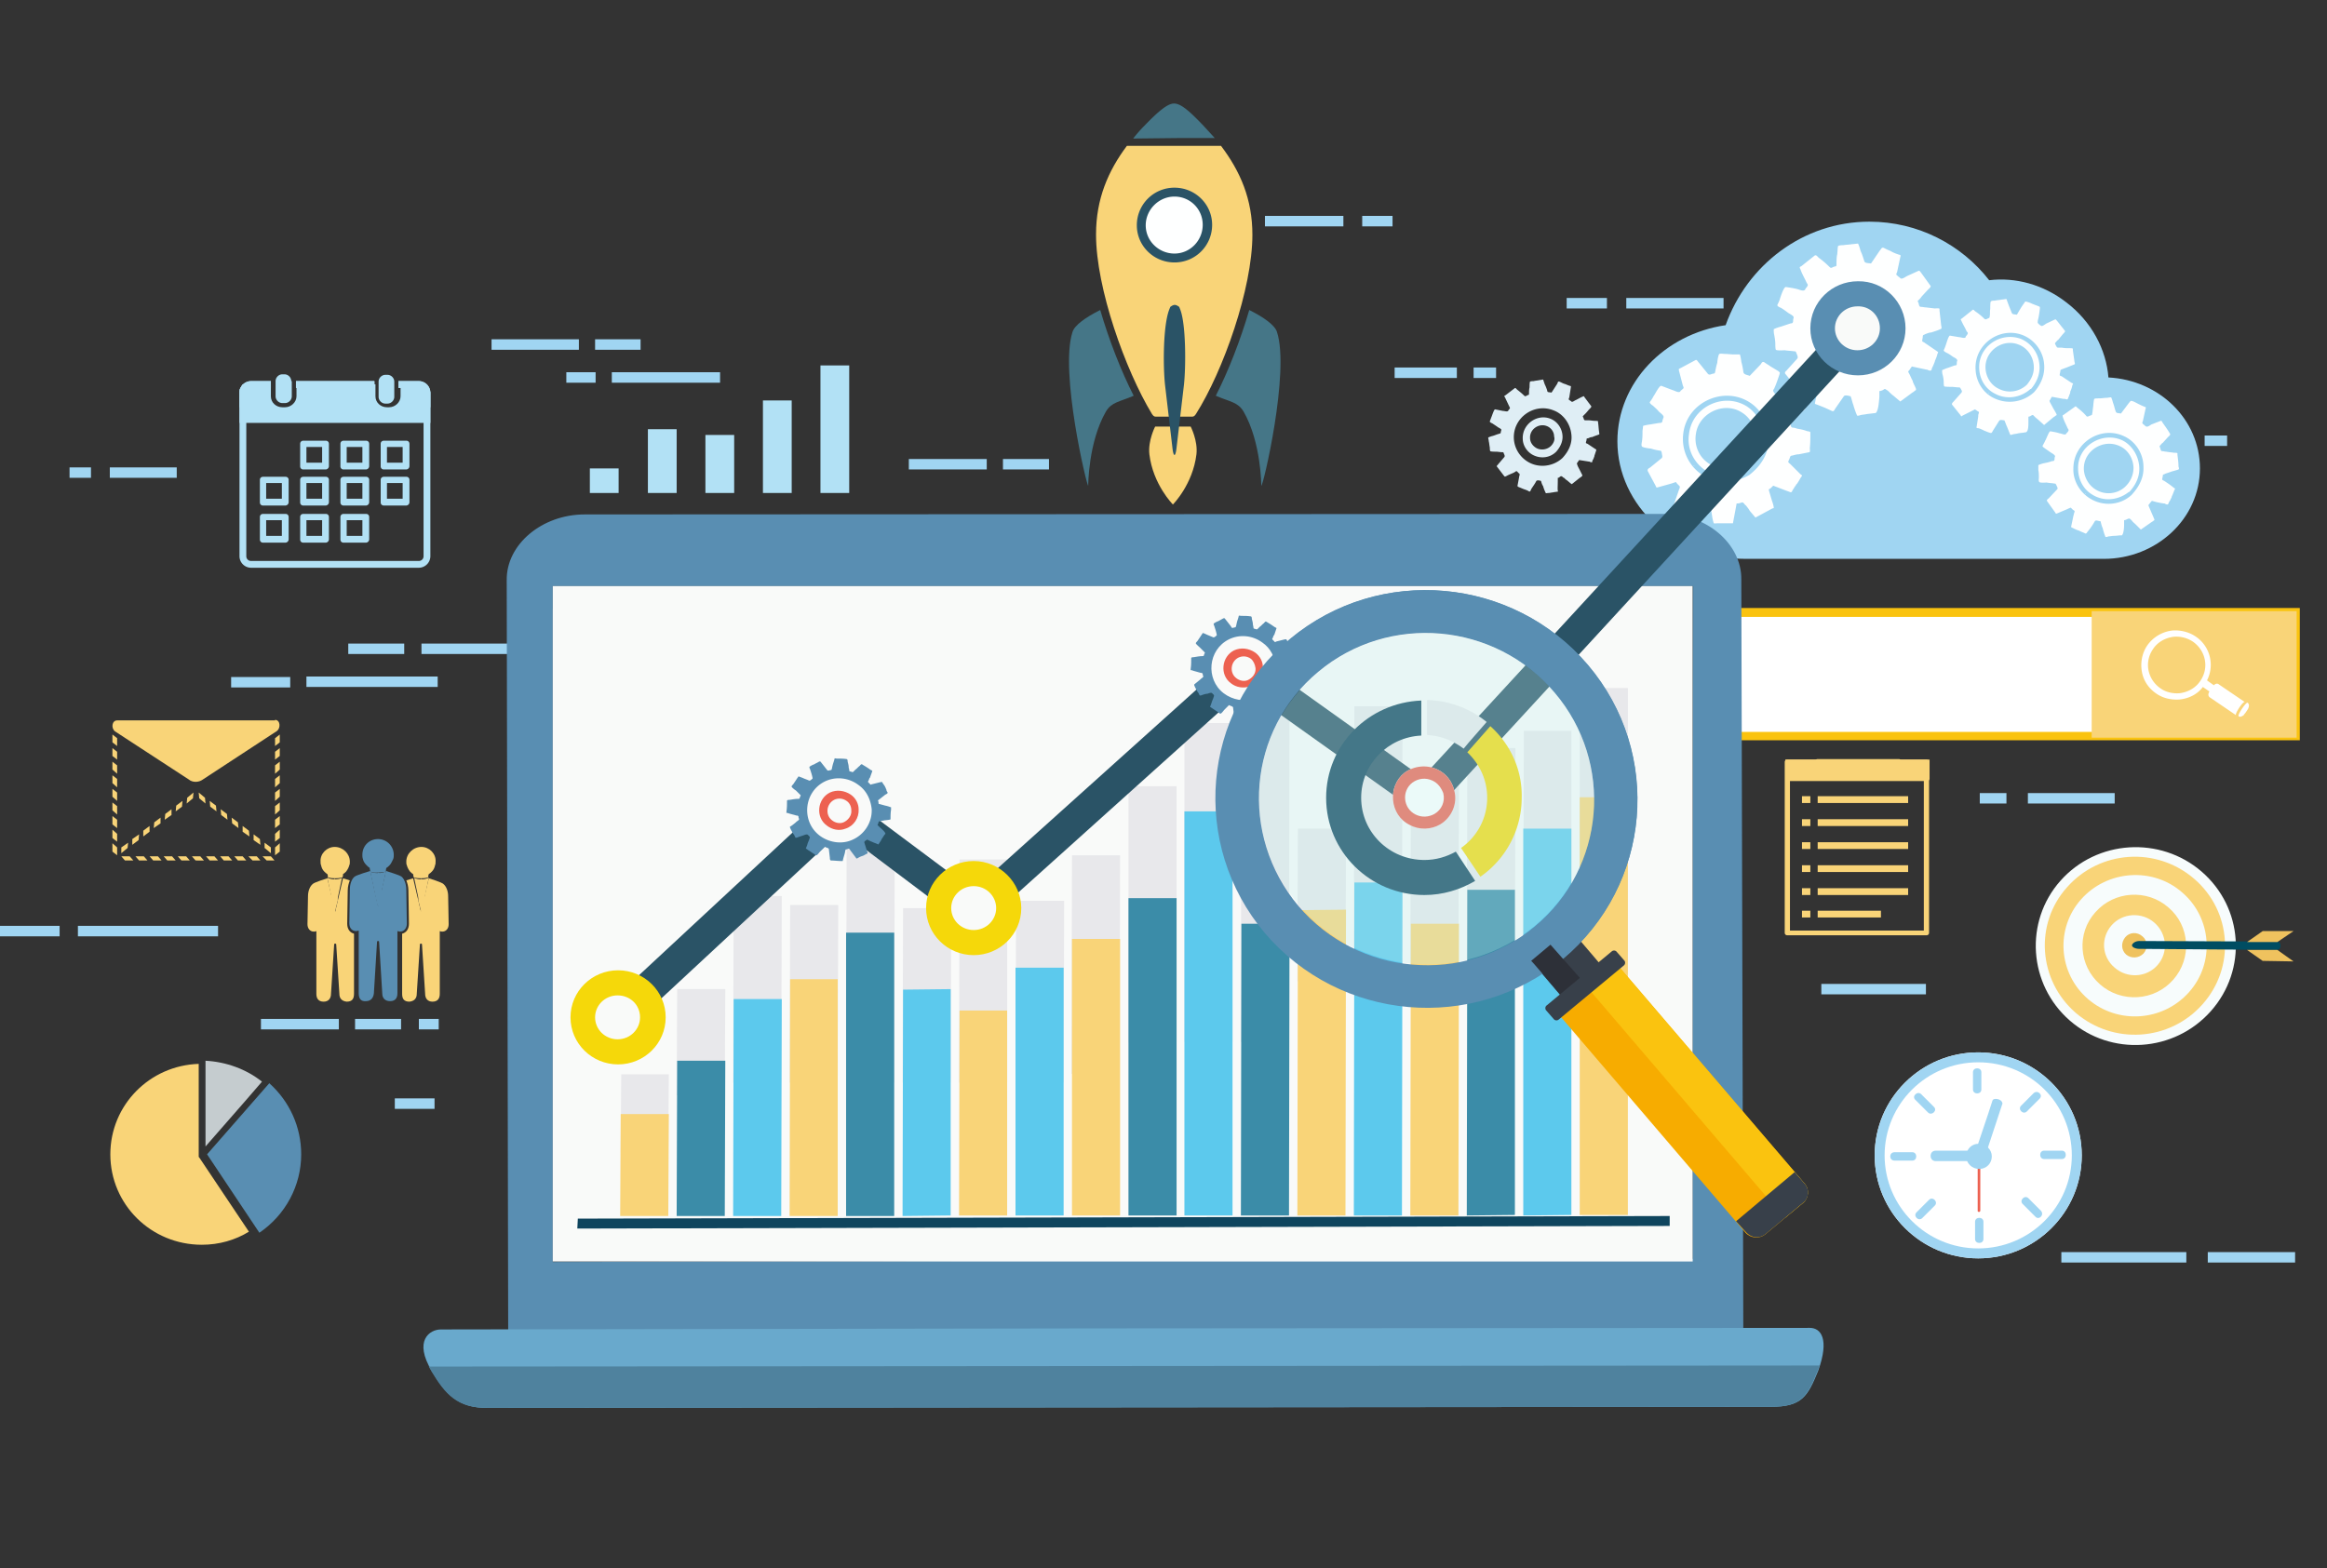
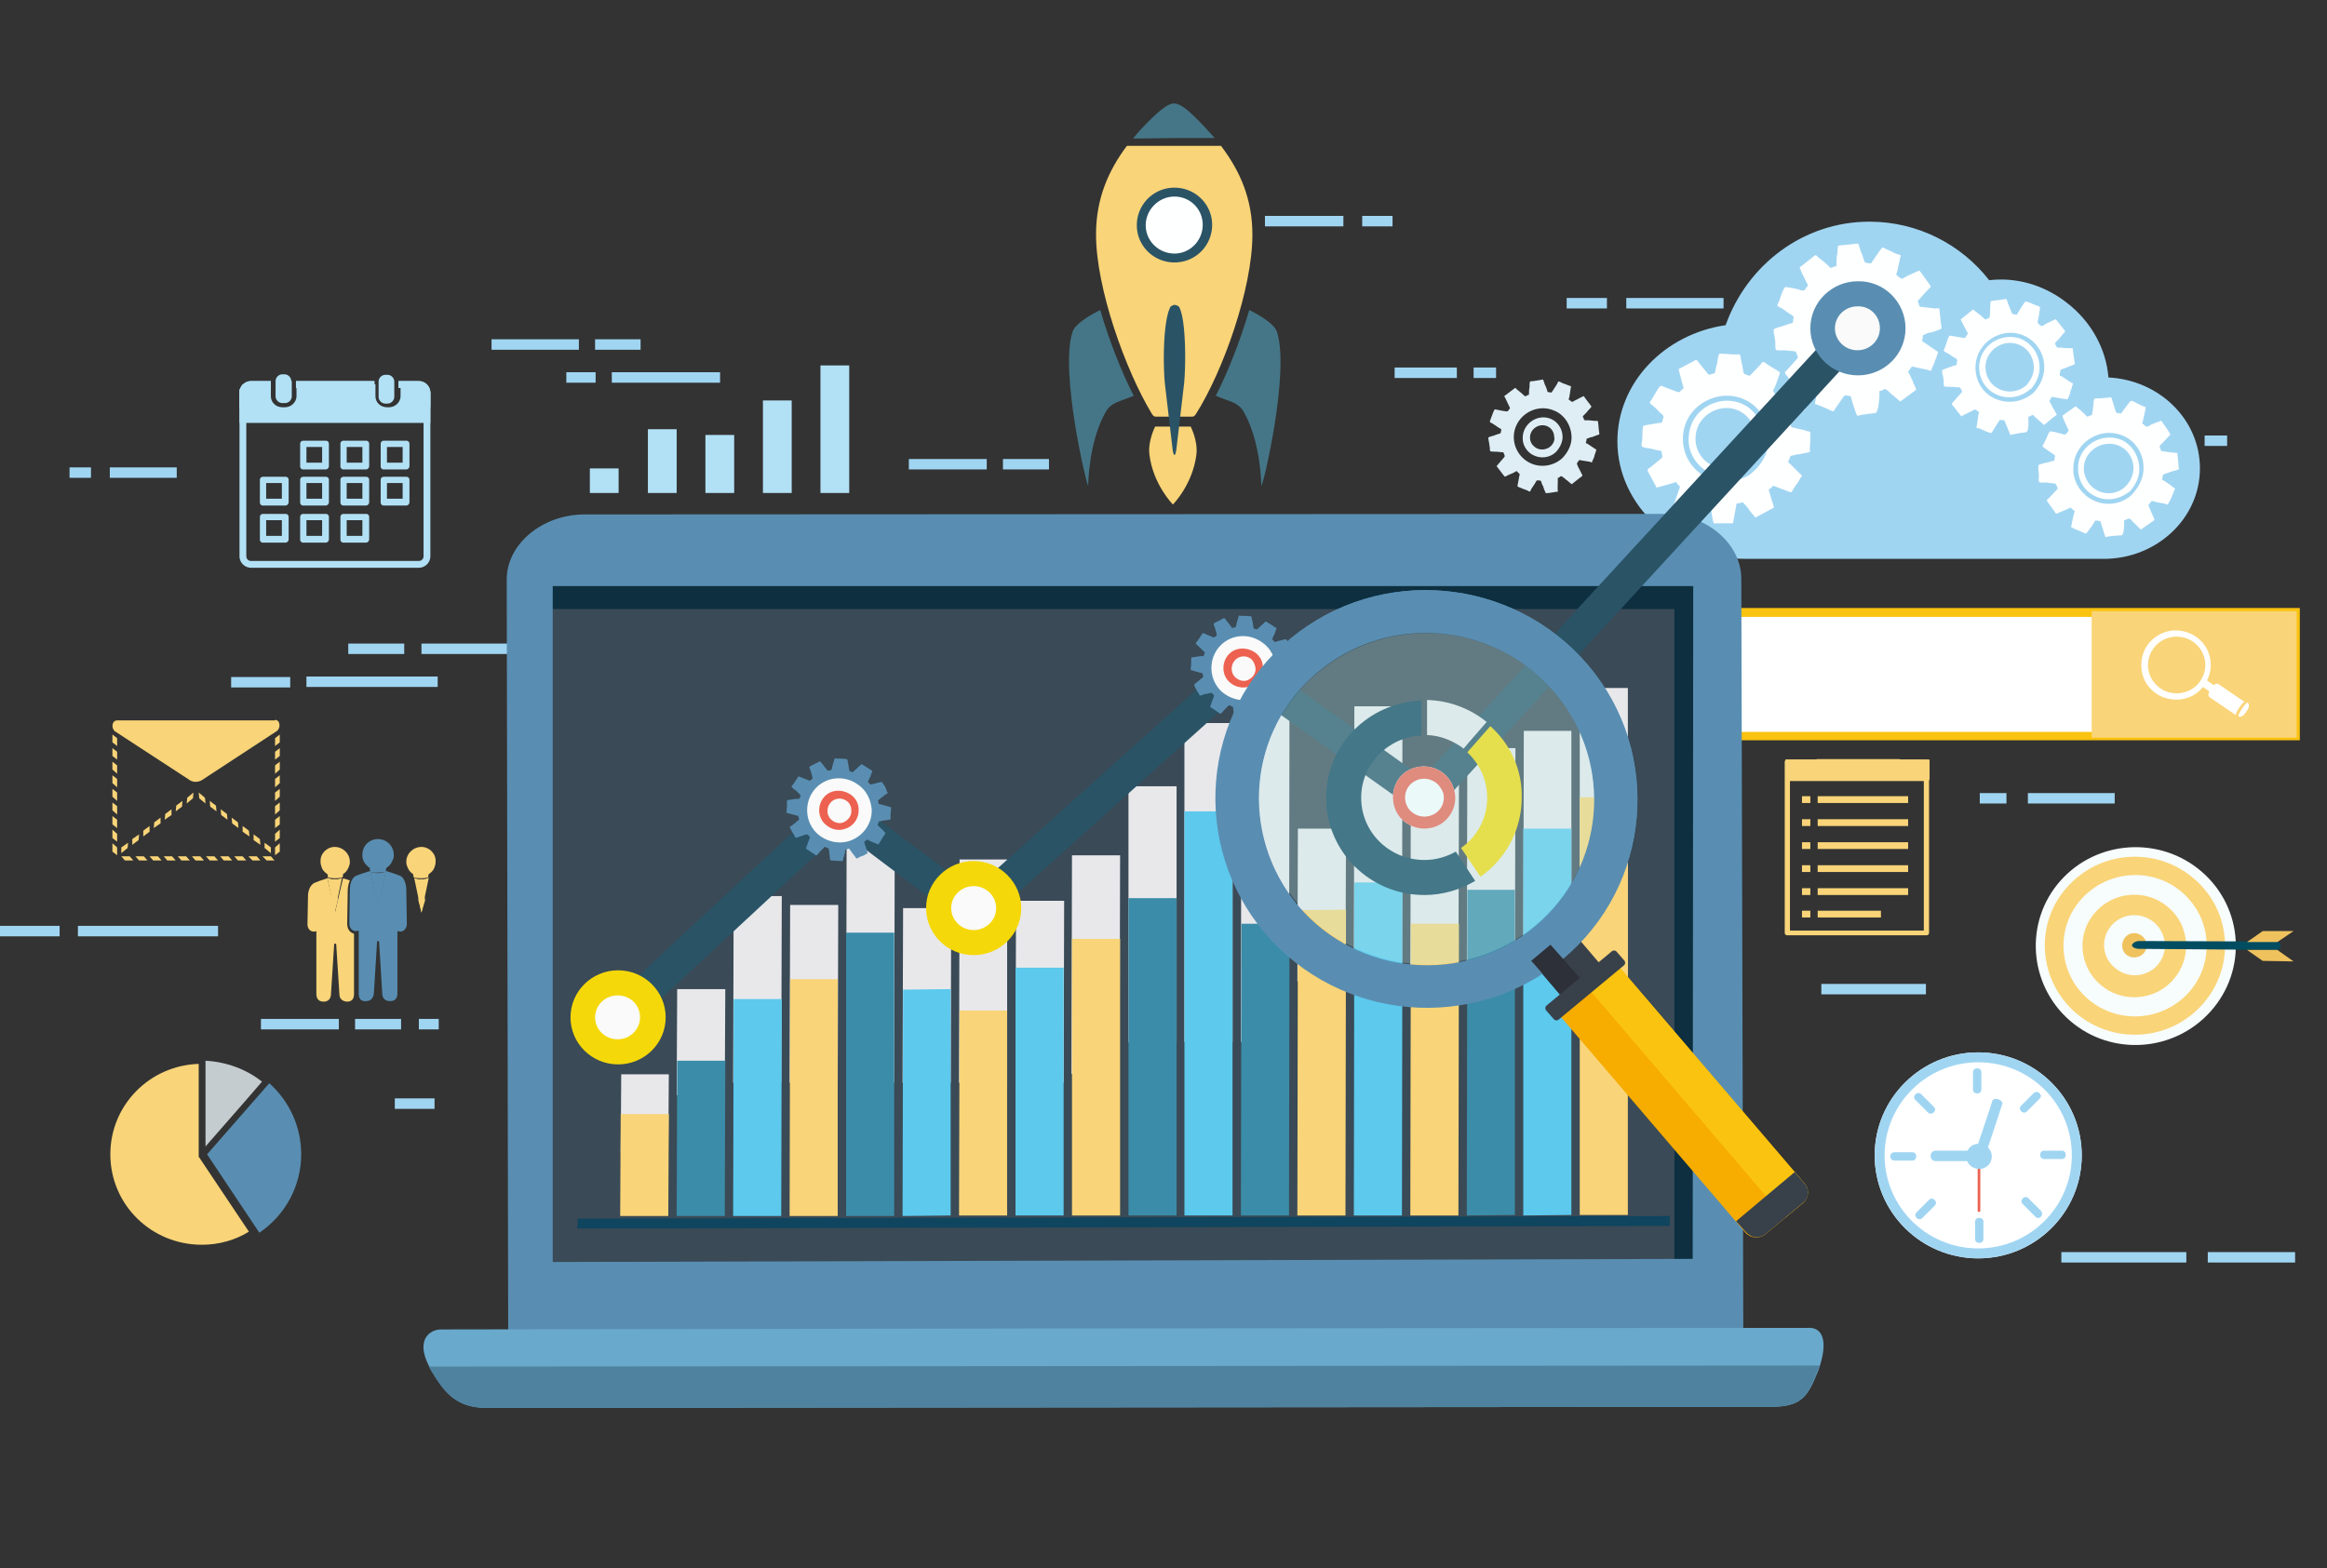
<svg xmlns="http://www.w3.org/2000/svg" xmlns:xlink="http://www.w3.org/1999/xlink" width="445" height="300">
  <rect width="100%" height="100%" fill="#333333" stroke="none" />
  <style>.d{fill:#f9d478}.e{fill:#f9faf9}.f{fill:#598eb2}.g{fill:#5cc9ed}.h{fill:#3b8ca8}.i{fill:#ed6150}.j{fill:#a0d5f2}.k{fill:#feffff}.l{fill:#f5d80a}.m{fill:#f7fcfc}</style>
  <g class="j">
    <path d="M260.5 41.3h5.8v2h-5.8zm-18.6 0h15v2h-15zM21 89.4h12.8v2H21zm-7.7 0h4.1v2h-4.1zm335 98.8h20v2h-20zM75.5 210.1h7.6v2h-7.6zm312.3-58.4h16.6v2h-16.6zm-9.2 0h5.1v2h-5.1zM191.8 87.8h8.8v2h-8.8zm-18 0h14.9v2h-14.9zM117 71.2h20.7v2H117zm-8.7 0h5.6v2h-5.6zm5.5-6.3h8.7v2h-8.7zm292.7 18.4h11.9v2h-11.9zm15.1 0h4.3v2h-4.3zM94 64.9h16.7v2H94zM311 57h18.6v2H311zm-11.4 0h7.7v2h-7.7zM14.9 177.1h26.8v2H14.9zm-14.9 0h11.4v2H0zm422.2 62.4h16.7v2h-16.7zm-28 0h23.9v2h-23.9zM80.1 194.9h3.8v2h-3.8zm-12.2 0h8.8v2h-8.8zm-18 0h14.9v2H49.9zm57.7-58.8h12.9v2h-12.9zm-49-6.7h25.1v2H58.6zm-14.4.1h11.3v2H44.2zm123.6.3h12.9v2h-12.9zm-87.2-6.7h37.1v2H80.6zm186.1-52.8h11.9v2h-11.9zm15.1 0h4.3v2h-4.3z" />
    <path d="M66.6 123.1h10.7v2H66.6zm336.6-50.9c-.4-5.3-3.2-10.7-8.1-14.4-4.4-3.4-9.7-4.8-14.7-4.2-5.3-6.8-13.6-11.2-22.9-11.2-12.7 0-23.4 8.3-27.5 19.8-11.7 1.7-20.7 11-20.7 22.2 0 12.4 11.1 22.5 24.6 22.5h68.4c10.1 0 18.4-7.7 18.4-17.3 0-9.4-7.8-16.9-17.5-17.4z" />
  </g>
  <g class="k">
    <path d="M331.9 97.4l.2-1.1c.2 0 .5 0 .7-.1.4-.1.4-.2.7.1.1.1.2.3.4.4.2.3.5.6.7 1l1.1 1.3 2.6-1.4c.2-.1.5-.3.8-.4h.1v-.1c0-.4-.4-1.5-.4-1.5l-.5-1.7c-.1-.4 0-.3.3-.5l.5-.5 2.6 1c.1 0 .2.1.3.1h0c.3.1.5.3.7 0 .1-.3.3-.5.4-.7s.3-.4.4-.6c0 0 0-.1.1-.1.3-.4.5-.8.8-1.3.3-.4.3-.3-.1-.6l-1.9-1.9c-.2-.2-.5-.3-.4-.6.1-.2.2-.4.3-.7.1-.4.3-.3.6-.4.4-.1.7-.2 1.1-.2l2-.4c.2 0 .1-.5.1-.8.1-.9.1-1.8.1-2.7v-.3c0-.2-.7-.2-.8-.3-.6-.2-1.1-.3-1.7-.4-.3-.1-.6-.2-.9-.2-.4-.1-.3-.4-.4-.8-.1-.3-.2-.4.1-.6s.5-.4.7-.6l1.4-1.1c.2-.1.7-.4.6-.7-.4-.9-.9-1.8-1.4-2.7 0-.1-.2-.6-.4-.5l-2.3.6c-.4.1-1.1.5-1.4.2-.2-.2-.4-.4-.5-.6-.2-.3-.1-.4.1-.7.4-.9.7-1.8 1-2.7.1-.4.1-.3-.2-.6l-1.5-.9c-.4-.3-.8-.5-1.2-.8-.4-.2-.5.1-.7.4l-2.1 2.2c-.4-.2-1.1-.2-1.2-.7-.1-.7-.2-1.3-.4-2 0-.1-.2-1.4-.3-1.4h-1.1c-.5 0-1.2-.1-1.7-.1-.2 0-.9-.1-1.1 0s-.4 1.4-.4 1.7c-.2.6-.3 1.2-.4 1.7-.1.4-.1.3-.5.4s-.6.3-.9 0l-1.7-2.1c-.3-.3-.4-.7-.7-.5l-2.8 1.5c-.4.2-.4.1-.3.6l.7 2.7c.1.3.3.5 0 .7-.2.2-.4.3-.5.5-.3.3-1.1-.2-1.5-.3l-2.1-.8c-.4-.1-1.3 1.8-1.5 2-.2.4-.4.7-.7 1.1-.1.2.4.6.6.7.4.4.8.7 1.1 1.1.3.3 1.1.8.9 1.2-.1.3-.2.5-.2.7-.1.3-.3.3-.6.3l-1.8.3c-.1 0-1.3.2-1.3.3 0 .4-.1.7-.1 1.1 0 .6 0 1.1-.1 1.8 0 .1-.2.8 0 1 .1.2 1.4.4 1.7.4.6.2 1.1.3 1.7.4.3 0 .3.1.4.5 0 .3.2.6 0 .9l-2.2 1.8c-.3.2-.6.3-.5.7l1.5 2.8c.2.4.1.4.5.3l2.5-.7.9-.3c.1.2.3.4.4.5.3.3.4.3.3.7-.1.2-.2.5-.3.8l-.8 2.3c-.1.3.1.3.3.5.5.3.9.6 1.4.8.4.2.8.5 1.2.8.3.2.5-.1.8-.4l1.9-2c.3-.3.9 0 1.3.2l.3 1.6c.1.7.2 1.4.4 2 0 .2.4.1.7.1h3c0-.1.3-1.6.5-2.7zm-7.1-7.1a8.23 8.23 0 0 1-2.9-7.4c.7-5.9 7.6-9.1 12.6-6 2.6 1.6 4 4.7 3.7 7.7-.2 2.6-1.6 4.6-3.6 6.2h-.1c-.1.1 0 0 0 0h.1c-3.1 1.9-7.1 1.7-9.8-.5zm12.4-5.8c.3-2.7-1-5.4-3.2-6.8-4.4-2.7-10.4.1-11 5.3-.4 2.5.6 4.9 2.5 6.5 2.4 2 5.9 2.1 8.5.4h.1c1.6-1.4 2.9-3.2 3.1-5.4zm-4 4.2s-.1 0 0 0c-.1 0-.1 0 0 0-2.1 1.4-5 1.2-6.9-.4-1.5-1.2-2.3-3.2-2-5.2.5-4.1 5.4-6.4 8.8-4.2 1.8 1.1 2.8 3.2 2.6 5.4-.1 1.9-1.1 3.4-2.5 4.4zm-9.2.5c0-.1 0-.1-.1-.2 0 .1 0 .1.1.2zm63.9-8.6v-.9c.2 0 .4-.1.5-.2.3-.1.3-.2.5 0l.3.3c.2.2.5.4.7.6l1 .9 1.8-1.5c.2-.1.4-.3.6-.4v-.1c-.1-.3-.6-1.1-.6-1.1l-.7-1.3c-.1-.3-.1-.2.1-.5.1-.2.2-.4.3-.5l2.2.4h.3c.3.1.4.2.6-.1 0-.2.2-.4.2-.6.1-.2.2-.4.2-.6v-.1c.2-.4.3-.7.4-1.2.2-.4.2-.3-.2-.5l-1.8-1.2c-.2-.1-.5-.1-.4-.4 0-.2.1-.4.1-.6 0-.3.2-.3.4-.4l.8-.3 1.5-.6c.2-.1 0-.4 0-.6l-.3-2.1v-.3c0-.1-.6-.1-.7-.1-.5 0-.9 0-1.4-.1h-.7c-.3 0-.3-.2-.5-.5-.1-.3-.2-.3 0-.5s.3-.4.5-.5l.9-1.1c.1-.1.5-.5.4-.6l-1.5-1.9c-.1-.1-.3-.4-.4-.3l-1.7.8c-.3.2-.8.6-1 .4-.2-.1-.3-.2-.5-.4s-.1-.3-.1-.6c.2-.7.3-1.5.4-2.3 0-.3 0-.3-.2-.4l-1.3-.5c-.4-.2-.7-.3-1.1-.4-.3-.1-.3.2-.5.4-.5.7-.9 1.4-1.3 2.1-.4-.1-.9 0-1-.4l-.6-1.5-.4-1.1c-.3 0-.6.1-.9.1-.4.1-.9.1-1.3.2-.2 0-.7 0-.8.2-.1.1-.1 1.2-.1 1.4-.1.5 0 .9-.1 1.4 0 .3-.1.3-.3.4-.3.1-.4.3-.7.1a11.51 11.51 0 0 0-1.7-1.4c-.3-.2-.4-.5-.6-.3l-2 1.6c-.3.2-.3.1-.1.5.3.7.7 1.3 1 2 .2.2.3.3.1.6-.1.2-.3.3-.3.5-.2.3-.9 0-1.2 0l-1.8-.3c-.3 0-.7 1.6-.8 1.8-.1.3-.2.6-.4 1 0 .2.4.4.6.5.4.2.7.4 1.1.7.3.2.9.4.9.8-.1.2-.1.4-.1.6 0 .3-.2.3-.4.3l-1.4.5c-.1 0-1 .4-1 .4 0 .3 0 .6.1.9.1.4.2.9.2 1.4 0 .1 0 .7.1.8s1.2.1 1.4.1c.5 0 .9.1 1.4.1.3 0 .2.1.4.3.1.3.3.4.1.7l-1.5 1.7c-.2.2-.4.4-.3.6l1.6 2c.2.3.1.3.4.1l2.4-1.2c.1.1.3.2.4.3.3.2.4.1.3.5-.1.2-.1.4-.1.6l-.3 1.9c-.1.3.1.3.3.3.4.1.8.3 1.2.5.3.1.7.3 1.1.4.3.1.4-.2.5-.4l1.2-1.9c.2-.3.7-.1 1-.1.2.4.3.8.5 1.2l.6 1.5c0 .2.4 0 .5 0 .3-.1.7-.1 1-.2.5-.1.9-.1 1.4-.2.6 0 .6-1.2.6-2.1zm-6.7-4.5c-2-1-3.3-3.1-3.4-5.4-.3-4.8 4.6-8.3 9-6.6 2.3.9 3.9 3.1 4.1 5.5.2 2.1-.6 3.9-1.9 5.4h-.1c0 .1 0 0 0 0h.1a6.85 6.85 0 0 1-7.8 1.1z" />
    <path d="M390 69.7c-.2-2.2-1.6-4.1-3.6-4.9-3.9-1.4-8.2 1.6-7.9 5.8.1 2 1.2 3.8 3 4.7 2.2 1.2 4.9.8 6.8-.9h.1c1.1-1.3 1.8-2.9 1.6-4.7zm-2.4 3.9s-.1 0 0 0c-.1 0-.1 0 0 0-1.5 1.4-3.7 1.7-5.5.7-1.4-.7-2.3-2.2-2.4-3.8-.2-3.3 3.2-5.8 6.3-4.6 1.6.6 2.7 2.1 2.9 3.8.2 1.6-.4 2.8-1.3 3.9zm-7.2 1.7c0-.1 0-.1-.1-.1 0 0 0 .1.1.1zm25.8 25.1v-.9c.2 0 .4-.1.6-.2.3-.1.3-.2.6 0l.3.3c.2.3.5.5.7.7l1 1 2-1.4c.2-.1.4-.3.6-.4v-.1c-.1-.3-.5-1.2-.5-1.2l-.6-1.4c-.1-.3 0-.2.2-.5.1-.2.3-.3.4-.5.7.2 1.5.4 2.3.5.1 0 .2 0 .3.1h0c.3.1.4.2.6-.1 0-.2.2-.4.3-.6l.3-.6V95c.2-.4.3-.7.5-1.2.2-.4.2-.3-.1-.5-.6-.5-1.2-.9-1.8-1.3-.2-.1-.5-.2-.4-.4 0-.2.1-.4.1-.6 0-.3.2-.2.5-.4l.9-.3c.5-.2 1.1-.3 1.6-.5.2-.1 0-.5 0-.6 0-.7-.1-1.4-.2-2.2v-.3c0-.1-.6-.1-.7-.1-.5-.1-1-.1-1.4-.2-.3 0-.5-.1-.8-.1s-.3-.3-.4-.6-.2-.3 0-.5.3-.4.5-.5l1-1.1c.1-.1.5-.4.4-.6-.4-.7-.9-1.4-1.4-2.1-.1-.1-.2-.5-.4-.4l-1.8.7c-.3.2-.8.6-1.1.3-.2-.1-.3-.3-.5-.4-.2-.2-.1-.3 0-.6l.5-2.3c.1-.3.1-.3-.2-.4-.5-.2-.9-.4-1.3-.6s-.7-.4-1.1-.5c-.3-.1-.4.2-.6.4l-1.5 2c-.4-.1-.9 0-1-.4-.2-.5-.3-1.1-.5-1.6 0 0-.3-1.1-.4-1.1-.3 0-.6.1-.9.1-.4 0-.9.1-1.4.1-.2 0-.8 0-.9.1s-.2 1.2-.2 1.4c-.1.5-.1 1-.2 1.4 0 .3-.1.3-.4.4s-.5.3-.7.1c-.5-.6-1.1-1.1-1.6-1.5-.3-.2-.4-.5-.6-.3l-2.1 1.5c-.3.2-.3.1-.2.5.2.7.6 1.4.9 2.1.1.2.3.3.1.6-.1.2-.3.3-.4.5-.2.3-.9-.1-1.2-.1-.6-.2-1.2-.3-1.8-.4-.3 0-.8 1.6-1 1.8-.1.3-.3.6-.5 1 0 .2.4.4.5.5l1 .7c.3.2.9.5.9.8-.1.2-.1.4-.1.6-.1.3-.2.3-.5.3-.5.2-1 .3-1.5.4-.1 0-1.1.3-1.1.4v.9c.1.5.1.9.1 1.5 0 .1-.1.7.1.8.1.2 1.2.1 1.4.1.5.1 1 .1 1.5.2.3 0 .2.1.4.4.1.3.3.5.1.7l-1.6 1.7c-.2.2-.5.3-.3.6L393 98c.2.3.1.3.4.2l1.9-.8c.2-.1.4-.2.7-.3l.4.4c.3.2.4.2.3.5-.1.2-.1.4-.2.7l-.4 1.9c-.1.3.1.3.3.4.4.2.8.4 1.2.5.3.2.7.3 1.1.5.3.2.4-.2.6-.4.5-.6.9-1.2 1.3-1.9.2-.3.7 0 1.1 0 .1.4.2.9.4 1.3a9.83 9.83 0 0 0 .5 1.6c0 .2.4.1.6 0 .3 0 .7-.1 1-.1.5 0 1-.1 1.4-.1.4.2.6-1.1.6-2zm-6.6-5.1c-1.9-1.2-3.2-3.4-3.1-5.7 0-4.9 5.2-8.2 9.6-6.2 2.3 1 3.8 3.4 3.8 5.9.1 2.1-.9 3.9-2.3 5.4h-.1.1c-2.2 2-5.5 2.2-8 .6zm9.5-5.9c-.1-2.2-1.4-4.3-3.3-5.2-3.8-1.7-8.5 1.1-8.4 5.4 0 2.1 1 4 2.7 5 2.2 1.4 5 1.1 7-.5h.1c1.2-1.3 2-2.9 1.9-4.7zm-2.8 3.8a4.67 4.67 0 0 1-5.6.4c-1.3-.8-2.2-2.4-2.2-4 0-3.4 3.7-5.7 6.8-4.3 1.6.7 2.6 2.3 2.7 4.1 0 1.5-.6 2.8-1.7 3.8zm-7.4 1.3c0-.1 0-.1-.1-.1 0 0 0 .1.1.1zm-39.5-18.6v-1.1c.2 0 .5-.1.7-.2.3-.2.3-.3.7 0a1.38 1.38 0 0 1 .4.3c.3.3.6.6.9.8l1.3 1.1 2.3-1.7c.2-.1.4-.3.7-.5v-.2c-.1-.4-.7-1.4-.6-1.5-.3-.5-.5-1.1-.8-1.6-.2-.3 0-.3.2-.6.1-.2.3-.4.4-.6l2.8.6c.1 0 .2 0 .3.1h0c.4.1.5.2.7-.1 0-.3.2-.5.3-.8.1-.2.2-.5.3-.7v-.1c.2-.5.4-.9.5-1.4.2-.4.2-.3-.2-.6l-2.2-1.5c-.2-.2-.6-.2-.5-.5 0-.2.1-.5.1-.7 0-.4.2-.3.5-.5.3-.1.7-.3 1.1-.3.6-.2 1.3-.4 1.9-.7.2-.1 0-.6 0-.8l-.3-2.7v-.3c0-.2-.7-.1-.9-.1l-1.7-.2c-.3 0-.6-.1-.9-.1-.4 0-.4-.3-.5-.7-.1-.3-.3-.4 0-.6.2-.2.4-.4.6-.7l1.2-1.3c.1-.1.6-.5.5-.7l-1.8-2.5c-.1-.1-.3-.5-.5-.4l-2.2 1c-.4.2-1 .7-1.3.4-.2-.2-.4-.3-.6-.5-.3-.2-.1-.4 0-.7l.6-2.8c.1-.4.1-.4-.3-.5-.6-.2-1.1-.4-1.6-.7-.5-.2-.9-.4-1.3-.6-.4-.1-.4.2-.7.5l-1.7 2.5c-.5-.1-1.2 0-1.3-.5-.2-.6-.4-1.3-.7-1.9 0-.1-.4-1.4-.5-1.4-.3 0-.8.1-1.1.1-.5.1-1.2.1-1.7.2-.2 0-.9 0-1 .2-.1.1-.1 1.5-.2 1.7-.1.6-.1 1.2-.1 1.8 0 .4-.1.3-.4.4-.4.1-.6.4-.9.1a16.8 16.8 0 0 0-2.1-1.8c-.3-.3-.5-.6-.8-.4l-2.5 2c-.4.2-.4.2-.2.6.3.9.8 1.7 1.2 2.6.2.3.3.4.1.7-.1.2-.3.3-.4.6-.3.4-1.1 0-1.5-.1-.8-.2-1.5-.3-2.2-.4-.4 0-1 1.9-1.1 2.2-.1.4-.3.8-.5 1.2-.1.3.5.5.7.6.5.3.9.6 1.3.9s1.2.6 1.1 1c-.1.3-.1.5-.1.7-.1.4-.2.3-.6.4l-1.8.6c-.1 0-1.3.4-1.3.5 0 .4 0 .7.1 1.1.1.6.2 1.1.2 1.8 0 .1 0 .8.1 1 .2.2 1.5.1 1.7.1.6.1 1.2.1 1.8.2.4 0 .3.1.5.5.1.3.3.6.1.9l-1.9 2.1c-.2.3-.6.4-.4.8.7.8 1.3 1.7 1.9 2.5.2.4.2.4.5.2.8-.3 1.6-.7 2.3-1.1.3-.1.5-.3.8-.4.2.2.4.3.5.5.3.2.5.2.4.6-.1.3-.2.5-.2.8l-.5 2.4c-.1.3.1.3.4.4l1.5.6 1.3.6c.4.2.5-.2.7-.5l1.6-2.3c.2-.3.9-.1 1.3 0 .2.5.3 1.1.5 1.6.2.7.4 1.3.7 2 0 .2.4.1.7 0 .4-.1.8-.1 1.2-.2l1.7-.2c.5-.4.6-2 .7-3.1zm-8.3-5.9c-2.4-1.4-4-4-4-6.8-.2-6 6-10.2 11.5-7.9 2.8 1.2 4.7 4 4.9 7 .2 2.6-.9 4.8-2.6 6.7h-.1c0 .1 0 0 0 0h.1a8.46 8.46 0 0 1-9.8 1zm11.3-7.6c-.2-2.7-1.9-5.2-4.3-6.2-4.8-2-10.3 1.7-10 6.9 0 2.5 1.4 4.8 3.5 6 2.7 1.6 6.2 1.2 8.5-.9h.1c1.5-1.6 2.4-3.6 2.2-5.8zm-3.2 4.7s-.1.1 0 0c-.1.1-.1.1 0 0-1.9 1.7-4.7 2-6.8.7-1.7-1-2.8-2.8-2.8-4.8-.1-4.2 4.3-7.1 8.1-5.5 2 .8 3.3 2.7 3.4 4.9.1 1.9-.7 3.5-1.9 4.7zm-9 1.9c0-.1 0-.1-.1-.1 0 0 0 .1.1.1z" />
  </g>
  <path d="M297.9 92.2v-.8c.2 0 .3-.1.4-.2.2-.1.2-.2.5 0 .1.1.2.2.3.2.2.2.4.4.6.5 0 0 .9.8.9.7l1.5-1.2c.2-.1.3-.2.5-.4v-.1l-.5-1c-.2-.4-.4-.7-.5-1.1-.1-.2 0-.2.1-.4.1-.1.2-.3.3-.4l1.9.3c.1 0 .2 0 .2.1h0c.2 0 .4.1.4-.1s.1-.3.2-.5.1-.3.2-.5v-.1l.3-.9c.1-.3.1-.3-.1-.4l-1.5-1c-.2-.1-.4-.1-.3-.3 0-.2.1-.3.1-.5 0-.3.1-.2.4-.3.2-.1.4-.2.7-.2.4-.2.8-.3 1.3-.5.1 0 0-.4 0-.5-.1-.6-.1-1.2-.2-1.8v-.2c0-.1-.5-.1-.6-.1-.4 0-.8-.1-1.2-.1h-.6c-.3 0-.3-.2-.4-.5-.1-.2-.2-.2 0-.4l.4-.4c.3-.3.5-.6.8-.9.1-.1.4-.4.3-.5l-1.2-1.6c-.1-.1-.2-.4-.3-.3-.5.2-1 .5-1.4.7-.3.1-.7.5-.9.3-.1-.1-.3-.2-.4-.3-.2-.1-.1-.2 0-.5l.3-1.9c0-.3.1-.2-.2-.3-.4-.1-.7-.3-1.1-.4-.3-.1-.6-.3-.9-.4s-.3.2-.4.4l-1.1 1.7c-.3-.1-.8 0-.8-.3-.1-.4-.3-.9-.5-1.3l-.3-.9c-.2 0-.5.1-.7.1-.4.1-.8.1-1.1.2-.1 0-.6 0-.7.1s-.1 1-.1 1.1c-.1.4-.1.8-.1 1.2 0 .3-.1.2-.3.3s-.4.3-.6.1c-.4-.4-.9-.8-1.4-1.2-.2-.2-.3-.4-.5-.2l-1.7 1.3c-.3.2-.3.1-.1.4l.8 1.7c.1.2.2.3.1.5a1.38 1.38 0 0 0-.3.4c-.2.2-.7 0-1 0l-1.5-.3c-.2 0-.6 1.3-.7 1.5l-.3.8c0 .2.3.3.5.4l.9.6c.2.2.8.4.8.6s-.1.3-.1.5-.1.2-.4.3c-.4.1-.8.3-1.2.4-.1 0-.9.3-.8.3 0 .2.1.5.1.7.1.4.1.7.2 1.2 0 .1 0 .6.1.7s1 .1 1.1.1c.4 0 .8.1 1.2.1.2 0 .2 0 .3.3.1.2.2.4.1.6l-1.2 1.4c-.1.2-.4.3-.2.5l1.3 1.7c.2.2.1.2.4.1.5-.3 1.1-.5 1.5-.7.2-.1.3-.2.5-.3.1.1.3.2.3.3.2.2.3.1.3.4 0 .2-.1.3-.1.5l-.3 1.6c0 .2.1.2.3.3.3.1.7.3 1 .4s.6.2.9.4c.2.1.3-.1.4-.4.3-.5.7-1 1-1.6.2-.2.6-.1.9 0 .1.4.2.7.4 1 .1.4.3.9.5 1.3 0 .1.3 0 .5 0 .3 0 .6-.1.8-.1.4-.1.8-.1 1.1-.2-.2 0-.1-1-.1-1.8zm-5.6-3.8c-1.6-.9-2.7-2.6-2.8-4.5-.2-4 3.9-6.9 7.6-5.4 1.9.7 3.2 2.6 3.4 4.6.2 1.7-.5 3.2-1.7 4.5h-.1.1c-1.7 1.6-4.4 2-6.5.8zm6.5-5.1c-.1-1.4-1-2.7-2.3-3.2-2.5-1-5.4 1-5.3 3.8 0 1.3.8 2.5 1.9 3.1 1.5.8 3.3.6 4.5-.6.8-.9 1.3-2 1.2-3.1zm-2.2 2c-.7.7-1.9.9-2.8.4-.7-.4-1.2-1.1-1.2-1.9-.1-1.7 1.7-2.9 3.2-2.3.8.3 1.4 1.1 1.4 2 .2.6-.1 1.3-.6 1.8zm-5 2.5c0-.1 0 0 0 0z" fill="#dfeef5" />
  <path d="M112.8 89.6h5.5v4.7h-5.5zm11.1-7.5h5.5v12.2h-5.5zm11 1.1h5.5v11.1h-5.5zm11-6.6h5.5v17.7h-5.5zm11-6.7h5.5v24.4h-5.5z" fill="#b2e1f5" />
  <path d="M229.8 116.3h210v25.3h-210z" fill="#fac30f" />
  <path d="M231.5 118h206.7v22H231.5z" fill="#fff" />
  <path d="M400 116.9h39.2v24.2H400z" class="d" />
  <g fill="#fff">
    <path d="M424.1 131.6c.1.1.1.3 0 .5-.1.1-.2.4-.3.5-.2.2-.4.3-.5.2l-2.5-1.7c-.1-.1-.2-.3 0-.5.1-.1.3-.4.4-.5.1-.2.3-.2.5-.2l2.4 1.7z" />
    <path d="M416.8 133.8c-1.5.1-3.1-.2-4.4-1.1-1.5-1-2.5-2.5-2.8-4.2s0-3.5 1-5a6.81 6.81 0 0 1 4.9-2.9c1.5-.1 3.1.3 4.3 1.1 3.1 2 3.9 6.2 1.8 9.2-1 1.7-2.8 2.7-4.8 2.9zm-1.1-12c-1.6.2-3.1 1-4 2.4-1.7 2.5-1 5.8 1.5 7.5 1 .7 2.3 1 3.6.9 1.6-.2 3.1-1 4-2.4 1.7-2.5 1-5.8-1.5-7.5a5.72 5.72 0 0 0-3.6-.9zm7.6 9.4l-.8 1.1c-.3.5-.2.9.1 1.1l5 3.4c-.3-.2 1.4-2.8 1.7-2.5l-5-3.4c-.2-.2-.7-.2-1 .3z" />
    <path d="M428.1 137c.2.2.5.1.8-.1.1 0 .2-.1.2-.2l.1-.1c.2-.2.5-.7.7-1 .2-.4.3-.9-.1-1.2-.3-.1-2 2.4-1.7 2.6z" />
  </g>
  <g class="d">
    <path d="M363.1 149.3h-15.5a.47.47 0 0 1-.5-.5v-3.1a.47.47 0 0 1 .5-.5h15.5a.47.47 0 0 1 .5.5v3.1c-.1.3-.3.5-.5.5z" />
    <path d="M368.4 145.3h-6.1a.5.5 0 1 0 0 1h5.6V178h-25.6v-31.7h5.6a.5.5 0 1 0 0-1h-6.1a.47.47 0 0 0-.5.5v32.6a.47.47 0 0 0 .5.5h26.6a.47.47 0 0 0 .5-.5v-32.7c0-.2-.2-.4-.5-.4zm-20.8 11.4h17.3v1.3h-17.3zm0-4.4h17.3v1.3h-17.3zm0 8.8h17.3v1.3h-17.3z" />
    <path d="M347.6 165.5h17.3v1.3h-17.3zm0 4.4h17.3v1.3h-17.3zm0 4.3h12.1v1.3h-12.1zm-6.2-28.9v3.6a.47.47 0 0 0 .5.5h26.6a.47.47 0 0 0 .5-.5v-3.6h-27.6zm3.2 7h1.6v1.3h-1.6zm0 4.4h1.6v1.3h-1.6zm0 4.4h1.6v1.3h-1.6zm0 4.4h1.6v1.3h-1.6zm0 4.4h1.6v1.3h-1.6zm0 4.3h1.6v1.3h-1.6z" />
  </g>
  <g fill="#b2e1f5">
    <path d="M80.1 72.9h-3.9v1.3h3.9c.5 0 .9.4.9.9v31.3c0 .5-.4.9-.9.9H48c-.5 0-.9-.4-.9-.9V75.1c0-.5.4-.9.9-.9h3.8v-1.3H48a2.22 2.22 0 0 0-2.2 2.2v31.3a2.22 2.22 0 0 0 2.2 2.2h32.1a2.22 2.22 0 0 0 2.2-2.2V75.1a2.22 2.22 0 0 0-2.2-2.2zm-23.5 0v1.3h15v-1.3h-15z" />
    <path d="M81 75.1v2.8h1.3v-2.8a2.22 2.22 0 0 0-2.2-2.2h-3.9v1.3h3.9c.5 0 .9.4.9.9zm-33.9 2.8v-2.8c0-.5.4-.9.9-.9h3.8v-1.3H48a2.22 2.22 0 0 0-2.2 2.2v2.8h1.3zm9.5-5h15v1.3h-15z" />
    <path d="M82.3 75v5.9H45.8v-6.4l.6-1h5.4v2.3c0 1.2 1 2.1 2.2 2.1h.5c1.2 0 2.2-1 2.2-2.1v-2.3h15.1v2.3c0 1.2 1 2.1 2.2 2.1h.4c1.2 0 2.2-1 2.2-2.1v-2.3h4.5c.1.7.5 1.2 1.2 1.5z" />
    <use xlink:href="#B" />
    <use xlink:href="#C" />
    <path d="M77.7 89.8h-4.3c-.4 0-.6-.3-.6-.6v-4.3c0-.4.3-.6.6-.6h4.3c.4 0 .6.3.6.6v4.3a.65.65 0 0 1-.6.6zM74 88.5h3v-3h-3v3z" />
    <use xlink:href="#D" />
    <use xlink:href="#B" y="14" />
    <use xlink:href="#C" y="14" />
    <use xlink:href="#D" y="-7.1" />
    <use xlink:href="#B" y="6.9" />
    <use xlink:href="#C" y="6.9" />
    <path d="M77.7 96.7h-4.3c-.4 0-.6-.3-.6-.6v-4.3c0-.4.3-.6.6-.6h4.3c.4 0 .6.3.6.6v4.3a.65.65 0 0 1-.6.6zM74 95.4h3v-3h-3v3zM55.7 72.9c0-.7-.6-1.3-1.3-1.3H54c-.7 0-1.3.6-1.3 1.3v2.9c0 .7.6 1.3 1.3 1.3h.5c.7 0 1.3-.6 1.3-1.3v-2.9zm19.7 3c0 .7-.6 1.3-1.3 1.3h-.4c-.7 0-1.3-.6-1.3-1.3V73c0-.7.6-1.3 1.3-1.3h.4c.7 0 1.3.6 1.3 1.3v2.9z" />
  </g>
  <path d="M358.5 221c0-10.9 8.9-19.7 19.8-19.7h0c10.9 0 19.8 8.8 19.8 19.7h0c0 10.9-8.9 19.7-19.8 19.7h0c-10.9 0-19.8-8.8-19.8-19.7h0z" fill="#fff" />
  <g class="j">
    <path d="M358.5 221c0-10.9 8.9-19.7 19.8-19.7h0c10.9 0 19.8 8.8 19.8 19.7h0c0 10.9-8.9 19.7-19.8 19.7h0c-10.9 0-19.8-8.8-19.8-19.7h0zm1.9 0c0 9.8 8 17.8 17.9 17.8h0c9.9 0 17.9-8 17.9-17.8h0c0-9.9-8-17.8-17.9-17.8h0c-9.9 0-17.9 8-17.9 17.8h0zm33.9-.1H391h3.3z" />
    <path d="M394.3 220.1h-3.4c-1 0-1 1.6 0 1.6h3.4c1 0 1-1.6 0-1.6h0zm-4.8-10.5l-2.4 2.4 2.4-2.4z" />
    <path d="M388.9 209.1l-2.4 2.4c-.7.7.4 1.8 1.1 1.1l2.4-2.4c.8-.7-.3-1.8-1.1-1.1h0zm-10.8-4v3.3-3.3z" />
    <path d="M377.3 205.1v3.3c0 1 1.6 1 1.6 0v-3.3c0-1-1.6-1-1.6 0h0zm-10.5 4.8l2.4 2.4-2.4-2.4z" />
    <path d="M366.3 210.4l2.4 2.4c.7.7 1.9-.4 1.1-1.1l-2.4-2.4c-.7-.7-1.9.4-1.1 1.1h0zm-4 10.8h0z" />
    <path d="M362.3 222h3.4c1 0 1-1.6 0-1.6h-3.4c-1.1 0-1.1 1.6 0 1.6h0zm4.8 10.4l2.4-2.4-2.4 2.4z" />
    <path d="M367.6 233l2.4-2.4c.7-.7-.4-1.8-1.1-1.1l-2.4 2.4c-.7.7.4 1.8 1.1 1.1h0zm10.9 4v-3.3 3.3z" />
    <path d="M379.3 237v-3.3c0-1-1.6-1-1.6 0v3.3c0 1 1.6 1 1.6 0h0zm10.5-4.8l-2.4-2.4 2.4 2.4z" />
    <path d="M390.3 231.6l-2.4-2.4c-.7-.7-1.8.4-1.1 1.1l2.4 2.4c.7.8 1.8-.3 1.1-1.1h0zm-11.5-9.7c-.4 0-.9-.2-1.1-.5-.1-.2-.2-.3-.1-.5.9-2.9 2.5-7.4 3.4-10.3.1-.4.5-.4.7-.4.4 0 .9.2 1.1.5.1.2.2.4.1.5l-3.4 10.3c-.1.3-.5.4-.7.4h0z" />
  </g>
  <path d="M378.3 223.3h.3l.1.1v8.2c0 .1-.1.1-.1.2h-.3l-.1-.1v-8.2c0-.2 0-.2.1-.2h0z" class="i" />
  <g class="j">
    <path d="M370.2 222.1c-.7 0-1-.5-1-1s.3-1 1-1h7.6c.3 0 .6.1.7.3.2.2.2.4.2.7 0 .5-.3 1-1 1h0-7.5z" />
    <path d="M377.1 221.2c0-.7.6-1.3 1.3-1.3h0c.7 0 1.3.6 1.3 1.3h0c0 .7-.6 1.3-1.3 1.3h0c-.7-.1-1.3-.6-1.3-1.3h0zm-1.1 0c0 1.3 1.1 2.4 2.5 2.4h0c1.4 0 2.4-1.1 2.4-2.4h0c0-1.3-1.1-2.4-2.4-2.4h0c-1.4-.1-2.5 1-2.5 2.4h0z" />
    <path d="M380 221.2c0 .9-.7 1.5-1.6 1.5s-1.6-.7-1.6-1.5a1.58 1.58 0 1 1 3.2 0z" />
  </g>
  <path d="M38 221.3v-17.8c-9.4.3-16.9 7.9-16.9 17.3 0 9.6 7.8 17.3 17.5 17.3 3.3 0 6.4-.9 9-2.5l-9.5-14.2c0 0-.1-.1-.1-.1z" class="d" />
  <path d="M39.3 202.9v16.4l7.6-8.7 3.2-3.7c-3-2.4-6.9-3.8-10.8-4z" fill="#c5cccf" />
  <path d="M57.6 220.8c0-5.2-2.2-10.1-6.1-13.6l-11.9 13.6 10 15c5-3.4 8-9 8-15z" class="f" />
  <path d="M330.8 246.2l-229.7.2-.1-136 229.6-.2z" fill="#0d2f3f" />
  <path d="M104.1 116.5h216.1v136H104.1z" fill="#3a4a56" />
  <path d="M333 110.9c.1-6.9-6.7-12.7-14.9-12.6l-206.3.1c-8.1 0-15 5.7-14.9 12.6l.3 152.3 236.2-.2-.4-152.2zM105.7 241.4V112.1h218.1l-.1 128.7-218 .6z" class="f" />
  <path d="M346.1 254l-137.3.1-124.5.2c-2.1 0-5.3 2.1-1.7 8 2.6 4.3 4.9 7.1 10.8 7l245.3-.2c5.9 0 7-2 9-6.9 2.2-6.1.5-8.2-1.6-8.2z" fill="#69a9cc" />
  <path d="M82 261.4c.2.3.3.6.5.9 2.6 4.3 4.9 7.1 10.8 7l245.3-.2c5.9 0 7-2 9-6.9.1-.4.3-.7.4-1l-266 .2z" fill="#4f829e" />
-   <path d="M105.7 112.1h218v129.2h-218z" class="e" />
  <path d="M110.4 235l208.9-.5v-1.9l-208.8.5z" fill="#0f455e" />
  <path d="M127.9 205.5h-9.1l-.1 15h9.1zm10.8-16.3h-9.2l-.1 20.3h9.2zm10.8-17.8h-9.2l-.1 35.7h9.2zm10.8 1.7h-9.2l-.1 34h9.2zm10.8-11.9l-9.2.1-.1 45.8h9.2zm10.8 12.5h-9.2l-.1 33.4h9.2zm10.7-9.3h-9.1l-.1 42.7h9.2zm10.9 7.9h-9.2l-.1 34.8h9.2zm10.7-8.7H205l-.1 41.8h9.2zm10.8-13.2h-9.2v49l9.2-.1zm1.5-12.1h9.2v61h-9.2zm20.1-10.5h-9.2l-.1 71.5h9.2zm10.8 30.7h-9.2l-.1 29.2h9.2zm10.8-23.4H259l-.1 52.6h9.2zm10.8 14.7h-9.2l-.1 37.9h9.2zm10.8-6.7h-9.2l-.1 44.6h9.2zm10.7-3.3h-9.1l-.1 47.9h9.2zm10.8-8.2h-9.2v56.1h9.2z" fill="#e8e8eb" />
  <path d="M127.9 213.1h-9.2l-.1 19.5h9.2z" class="d" />
  <path d="M138.7 202.9h-9.2l-.1 29.7h9.2z" class="h" />
  <path d="M149.5 191.1h-9.2l-.1 41.5h9.2z" class="g" />
  <path d="M160.2 187.3h-9.1l-.1 45.3h9.2z" class="d" />
  <path d="M171 178.4h-9.2v54.2h9.2z" class="h" />
  <path d="M181.8 189.2l-9.1.1-.1 43.3 9.2-.1z" class="g" />
  <path d="M192.6 193.3h-9.1l-.1 39.2h9.2z" class="d" />
  <path d="M203.4 185.1h-9.2v47.4h9.2z" class="g" />
  <path d="M214.2 179.6H205v52.9h9.2z" class="d" />
  <path d="M225 171.8h-9.2v60.7h9.2z" class="h" />
  <path d="M226.5 155.2h9.2v77.3h-9.2z" class="g" />
  <path d="M246.6 176.7h-9.2l-.1 55.8h9.2z" class="h" />
  <path d="M257.4 174l-9.2.1-.1 58.4h9.2z" class="d" />
  <path d="M268.2 168.8H259l-.1 63.7h9.2z" class="g" />
  <path d="M279 176.7h-9.2l-.1 55.8h9.2z" class="d" />
  <path d="M289.7 170.2h-9.1l-.1 62.3 9.2-.1z" class="h" />
  <path d="M300.5 158.5h-9.2v74l9.2-.1z" class="g" />
  <path d="M311.3 152.5h-9.2v79.9h9.2z" class="d" />
  <path d="M118.1 197.6c-.8 0-1.6-.3-2.2-1-1.2-1.2-1.1-3.1.1-4.3l42.5-39.5c1.1-1 2.7-1.1 3.9-.2l23.7 17.7 49.6-44.6c1.1-1 2.7-1.1 3.8-.2l32.5 23.2 81-88c1.1-1.2 3.1-1.3 4.3-.2 1.3 1.1 1.3 3 .2 4.3l-82.7 89.9c-1 1.1-2.8 1.3-4.1.4L238 131.8l-49.7 44.7c-1.1 1-2.7 1.1-3.9.2L160.9 159l-40.7 37.8c-.6.5-1.3.8-2.1.8z" fill="#2a5366" />
  <path d="M364.4 62.8c0 5-4.1 9-9.1 9s-9.1-4-9.1-9 4.1-9 9.1-9c5-.1 9.1 4 9.1 9z" class="f" />
  <path d="M359.5 62.8c0 2.3-1.9 4.2-4.3 4.2s-4.3-1.9-4.3-4.2 1.9-4.2 4.3-4.2c2.4-.1 4.3 1.8 4.3 4.2z" class="e" />
  <path d="M127.3 194.6c0 5-4.1 9-9.1 9s-9.1-4-9.1-9 4.1-9 9.1-9 9.1 4 9.1 9z" class="l" />
  <path d="M122.4 194.6c0 2.3-1.9 4.2-4.3 4.2s-4.3-1.9-4.3-4.2 1.9-4.2 4.3-4.2 4.3 1.8 4.3 4.2z" class="e" />
  <path d="M195.3 173.7c0 5-4.1 9-9.1 9s-9.1-4-9.1-9 4.1-9 9.1-9 9.1 4.1 9.1 9z" class="l" />
  <path d="M190.5 173.7c0 2.3-1.9 4.2-4.3 4.2s-4.3-1.9-4.3-4.2 1.9-4.2 4.3-4.2 4.3 1.9 4.3 4.2z" class="e" />
  <path d="M274.9 147.2c-2.1-1-4.5-.7-6.3.6-3.3 2.6-2.9 8.1 1 10 1.8 1 4.1.9 5.8-.1 2.2-1.3 3.4-4 2.7-6.5-.4-1.7-1.5-3.2-3.2-4z" class="k" />
  <path d="M274.9 147.2c-2.1-1-4.5-.7-6.3.6-3.3 2.6-2.9 8.1 1 10 1.8 1 4.1.9 5.8-.1 2.2-1.3 3.4-4 2.7-6.5-.4-1.7-1.5-3.2-3.2-4zm1.1 4.5c.4 1.6-.3 3.2-1.7 4-1.1.6-2.4.7-3.6.1-2.4-1.2-2.7-4.5-.6-6.1 1.1-.8 2.5-1 3.8-.4 1.1.5 1.7 1.4 2.1 2.4z" class="i" />
  <g class="f">
    <path d="M72.3 160.5c-1.7 0-3 1.3-3 3 0 .3 0 .5.1.8.1.5.4.9.7 1.2.2.2.4.4.6.5 0 .2.1.5.1.7 0 0 .4.3 1.5.2 1.1 0 1.5-.2 1.5-.2 0-.2 0-.5.1-.7.2-.1.4-.3.6-.5.3-.3.5-.8.7-1.2.1-.3.1-.5.1-.8a3.01 3.01 0 0 0-3-3z" />
    <path d="M72.3 167c-1.2 0-1.5-.3-1.5-.3l1.5 7.1 1.5-7.1c0-.1-.3.3-1.5.3z" />
    <path d="M77.7 170.2c0-1.1-.4-2.1-.9-2.5-.3-.3-3-1.1-3-1.1l-1.5 6.8-1.5-6.8s-2.7.8-3 1.1c-.5.4-.9 1.3-.9 2.5l-.1 6.4c0 .9.5 1.5 1.3 1.5.2 0 .4-.1.5-.1v12c0 1 .4 1.6 1.4 1.5.9 0 1.4-.6 1.5-1.5l.6-9.8c0-.2.1-.2.2-.2h0c.1 0 .2 0 .2.2l.6 9.8c0 .9.5 1.5 1.5 1.5s1.4-.6 1.4-1.5v-11.9c.1 0 .3.1.5.1.8 0 1.3-.7 1.3-1.5l-.1-6.5zm-5.4-3.3h0z" />
-     <path d="M72.3 173.4h0zm0-6.5h0zm.3.8l.2-.4-.4-.4-.4.4.2.4-.4 3.4.7 2.4.7-2.4c-.3-.9-.6-3.4-.6-3.4z" />
  </g>
  <g class="d">
    <path d="M80.6 162c-1.6 0-2.9 1.3-2.9 2.8 0 .3 0 .5.1.7.1.4.3.8.6 1.2.2.2.4.4.6.5 0 .2.1.4.1.6 0 0 .4.2 1.4.2s1.4-.2 1.4-.2c0-.2 0-.4.1-.6.2-.1.4-.3.6-.5.3-.3.5-.7.6-1.2.1-.2.1-.5.1-.7.1-1.5-1.2-2.8-2.7-2.8z" />
    <path d="M80.6 168.2c-1.1 0-1.4-.3-1.4-.3l1.4 6.7 1.4-6.7c0-.1-.3.3-1.4.3z" />
-     <path d="M85.8 176.8c0 .8-.5 1.4-1.2 1.4-.2 0-.3 0-.5-.1v12c0 .9-.4 1.5-1.4 1.5-.9 0-1.4-.6-1.4-1.5l-.6-9.4c0-.2-.1-.2-.2-.2h0c-.1 0-.2 0-.2.2l-.6 9.4c0 .9-.5 1.4-1.4 1.5-1 0-1.4-.5-1.4-1.5v-11.5c.8-.2 1.3-.9 1.3-1.9l-.1-6.4c0-.7-.2-1.4-.4-1.9l1.3-.4 1.5 6.4L82 168s2.6.8 2.8 1.1c.5.4.9 1.3.9 2.3l.1 5.4zm-5.2-8.7h0z" />
    <path d="M80.6 174.3h0zm0-6.2h0z" />
    <path d="M80.8 168.9l.2-.4-.4-.4-.4.4.2.4-.4 3.3.6 2.3.7-2.3c-.2-.9-.5-3.3-.5-3.3zM64 162c1.6 0 2.9 1.3 2.9 2.8 0 .3 0 .5-.1.7-.1.4-.3.8-.6 1.2-.2.2-.4.4-.6.5 0 .2 0 .4-.1.6 0 0-.4.2-1.4.2s-1.4-.2-1.4-.2c0-.2 0-.4-.1-.6-.2-.1-.4-.3-.6-.5-.3-.3-.5-.7-.6-1.2-.1-.2-.1-.5-.1-.7-.1-1.5 1.2-2.8 2.7-2.8z" />
    <path d="M64 168.2c1.1 0 1.4-.3 1.4-.3l-1.4 6.7-1.4-6.7c0-.1.3.3 1.4.3z" />
    <path d="M58.8 176.8c0 .8.5 1.4 1.2 1.4.2 0 .3 0 .5-.1v12c0 .9.4 1.5 1.4 1.5.9 0 1.4-.6 1.4-1.5l.6-9.4c0-.2.1-.2.2-.2h0c.1 0 .2 0 .2.2l.6 9.4c0 .9.5 1.4 1.4 1.5 1 0 1.4-.5 1.4-1.5v-11.5c-.8-.2-1.3-.9-1.3-1.9l.1-6.4c0-.7.2-1.4.4-1.9l-1.3-.4-1.5 6.4-1.5-6.4s-2.6.8-2.8 1.1c-.5.4-.9 1.3-.9 2.3l-.1 5.4zm5.2-8.7h0z" />
    <path d="M64 174.3h0zm0-6.2h0z" />
    <path d="M63.8 168.9l-.2-.4.4-.4.4.4-.2.4.4 3.3-.6 2.3-.7-2.3c.2-.9.5-3.3.5-3.3zm-11.2-31.2c1 0 1.1 1.5.4 2.1l-14.2 9.3c-.8.6-2 .6-2.7 0L22 139.9c-.8-.6-.6-2.1.4-2.1h30.2zm0 5l.9-.7v-1.5l-.9.7zm0 2.6l.9-.7v-1.5l-.9.7zm0 2.7l.9-.8v-1.5l-.9.7zm0 2.6l.9-.8v-1.5l-.9.7zm0 2.6l.9-.8v-1.5l-.9.7zm0 2.6l.9-.8v-1.5l-.9.7zm0 2.6l.9-.7v-1.6l-.9.7zm0 2.6l.9-.7v-1.6l-.9.8zm0 2.6l.9-.7v-1.6l-.9.8zm-30.2-20.9l-.9-.7v-1.5l.9.7zm0 2.6l-.9-.7v-1.5l.9.7zm0 2.7l-.9-.8v-1.5l.9.7zm0 2.6l-.9-.8v-1.5l.9.7zm0 2.6l-.9-.8v-1.5l.9.7zm0 2.6l-.9-.8v-1.5l.9.7zm0 2.6l-.9-.7v-1.6l.9.7zm0 2.6l-.9-.7v-1.6l.9.8zm0 2.6l-.9-.7v-1.6l.9.8zm13.3-9.9l.1-1.1 1.2-1-.1 1.1zm-2.1 1.5l.1-1.1 1.2-.9-.1 1.1zm-2.1 1.6l.1-1.1 1.2-.9v1.1zm-2.1 1.6l.1-1.1 1.2-.9v1.1zm-2 1.6v-1.1l1.2-.9v1.1zm-2.1 1.6v-1.1l1.3-.9-.1 1.1zm-2.1 1.6v-1.1l1.3-.9-.1 1zm16.1-9.5l-.1-1.1-1.2-1 .1 1.1zm2.1 1.5l-.1-1.1-1.2-.9.1 1.1zm2.1 1.6l-.1-1.1-1.2-.9.1 1.1zm2.1 1.6l-.1-1.1-1.2-.9.1 1.1zm2.1 1.6l-.1-1.1-1.2-.9v1.1zm2.1 1.6l-.1-1.1-1.2-.9v1.1zm2 1.6v-1.1l-1.2-.9v1zm-7 .6l.7.8h1.6l-.7-.8zm-2.7 0l.7.8h1.6l-.7-.8zm-2.7 0l.7.8h1.6l-.7-.8zm-2.7 0l.7.8H39l-.7-.8zm-2.7 0l.7.8h1.6l-.7-.8zm-2.7 0l.7.8h1.6l-.7-.8zm-2.7 0l.7.8h1.6l-.7-.8zm-2.7 0l.7.8h1.6l-.7-.8zm-2.7 0l.7.8h1.6l-.7-.8zm27 0l.8.8h1.5l-.7-.8zm-2.7 0l.8.8h1.5l-.7-.8z" />
  </g>
  <path d="M260.3 152.6c0-6.4 5.1-11.6 11.5-11.9V134c-10.1.4-18.2 8.5-18.2 18.6 0 10.3 8.4 18.6 18.8 18.6 3.5 0 6.8-1 9.7-2.7l-3.7-5.6c-1.8 1-3.8 1.6-6 1.6-6.7 0-12.1-5.3-12.1-11.9z" fill="#0f455e" />
  <path d="M280.9 142l3.4-3.9c-3.2-2.6-7.2-4.1-11.4-4.2v6.7c2.6.1 5 1.1 7 2.6l1-1.2z" fill="#e8e8eb" />
  <path d="M285 138.9l-4.4 5c2.3 2.2 3.8 5.2 3.8 8.7 0 4-2 7.5-5 9.6l3.7 5.5a18.41 18.41 0 0 0 7.9-15.2c.1-5.2-2.1-10.1-6-13.6z" class="l" />
  <path d="M167.4 155.1c0 3.8-3.1 6.8-6.9 6.8s-6.9-3.1-6.9-6.8c0-3.8 3.1-6.8 6.9-6.8 3.8-.1 6.9 3 6.9 6.8z" class="e" />
  <path d="M168.3 158.3l-.5-.5c.1-.1.1-.3.2-.4 0-.2 0-.3.3-.3.1 0 .2 0 .3-.1.3 0 .5-.1.7-.1 0 0 1.1-.1 1-.2 0-.6 0-1.2.1-1.8v-.5h-.1a5.39 5.39 0 0 0-1-.3l-1.1-.3c-.2 0-.2-.1-.2-.3s-.1-.3-.1-.4l1.4-1.1c.1 0 .1-.1.2-.1h0c.2-.1.3-.2.2-.4-.1-.1-.2-.3-.2-.5-.1-.1-.1-.3-.2-.4-.1-.3-.3-.5-.5-.8-.1-.3-.1-.2-.4-.2l-1.6.4c-.2 0-.3.2-.4 0l-.3-.3c-.2-.2-.1-.2 0-.4s.1-.4.3-.6c.1-.4.3-.8.4-1.2.1-.1-.3-.2-.4-.3-.4-.3-.9-.6-1.4-.9 0 0-.1-.1-.2-.1-.1-.1-.4.3-.4.3-.3.2-.5.5-.8.7l-.4.4c-.2.2-.3 0-.5 0-.2-.1-.3 0-.3-.3 0-.2-.1-.4-.1-.5 0-.4-.1-.7-.2-1.1 0-.1 0-.5-.2-.5-.6-.1-1.3-.1-1.9-.1-.1 0-.4-.1-.4 0-.1.5-.3.9-.4 1.4-.1.3-.1.8-.3.8s-.3.1-.5.1-.2-.1-.3-.2l-1.1-1.4c-.2-.2-.1-.2-.4-.1-.3.2-.6.3-.9.5-.3.1-.5.2-.8.4-.2.1-.1.3 0 .5.2.6.4 1.2.5 1.8-.2.2-.5.5-.7.4-.4-.2-.8-.3-1.2-.5l-.8-.3c-.1.2-.3.4-.4.6l-.6.9c-.1.1-.4.4-.3.5 0 .1.6.6.8.7l.8.8c.2.2.1.2 0 .4s0 .4-.3.4c-.6 0-1.1.1-1.7.2-.2 0-.5 0-.5.2 0 .7 0 1.3-.1 2 0 .3-.1.3.2.3.5.2 1.1.3 1.7.5.2 0 .3 0 .4.2 0 .1 0 .3.1.4.1.3-.5.5-.6.7-.4.3-.7.6-1.1.8-.2.1.5 1.2.6 1.4.2.2.3.5.4.7.1.1.4 0 .6-.1l.9-.3c.3-.1.7-.3.9-.1l.3.3c.1.2.1.2 0 .4-.1.4-.3.7-.4 1.1 0 .1-.3.8-.3.8.2.1.4.3.6.4l.9.6c.1 0 .4.4.5.3.2 0 .6-.6.7-.7l.8-.8c.1-.2.1-.1.4 0 .2.1.4.1.5.3l.2 1.7c0 .2 0 .4.2.5.7 0 1.3.1 2 .1.3 0 .2.1.3-.2.1-.5.3-1 .4-1.5 0-.2.1-.4.1-.5.2 0 .3-.1.4-.1.2-.1.3-.1.4.1.1.1.2.3.3.4l.9 1.2c.1.2.2.1.4 0 .3-.2.6-.3.9-.4s.5-.3.8-.4c.2-.1.1-.3 0-.5l-.5-1.6c-.1-.3.3-.4.5-.6.3.1.6.3.9.4.4.2.8.3 1.2.5.1.1.2-.2.3-.3.1-.2.3-.4.4-.7l.6-.9c.4-.1-.3-.8-.9-1.3zm-5.7 2.5c-1.9.7-4.2.3-5.9-1-3.5-2.7-3-8.3 1-10.3 2-1 4.5-.8 6.4.6 1.6 1.1 2.4 2.8 2.6 4.7 0 .1 0 0 0 0 .1 2.7-1.6 5.1-4.1 6z" class="f" />
  <path d="M162.7 152c-1.2-.8-2.7-1-4-.4-2.4 1.2-2.8 4.7-.6 6.3 1 .8 2.4 1.1 3.6.6 1.6-.5 2.6-2.1 2.5-3.7 0-1-.5-2.1-1.5-2.8z" class="e" />
  <path d="M162.7 152c-1.2-.8-2.7-1-4-.4-2.4 1.2-2.8 4.7-.6 6.3 1 .8 2.4 1.1 3.6.6 1.6-.5 2.6-2.1 2.5-3.7 0-1-.5-2.1-1.5-2.8zm.1 3c.1 1-.6 1.9-1.5 2.3-.7.3-1.6.1-2.2-.4-1.3-1-1.1-3.1.4-3.9.8-.4 1.7-.3 2.4.2.6.4.9 1.1.9 1.8z" class="i" />
  <path d="M244.7 127.8c0 3.8-3.1 6.8-6.9 6.8s-6.9-3-6.9-6.8 3.1-6.8 6.9-6.8 6.9 3.1 6.9 6.8z" class="e" />
  <path d="M245.6 131.1l-.5-.5c.1-.1.1-.3.2-.4 0-.2 0-.3.3-.3.1 0 .2 0 .3-.1.2 0 .5-.1.7-.1 0 0 1.1-.1 1-.2 0-.6 0-1.2.1-1.8v-.6h-.1c-.2-.1-1-.3-1-.3l-1.1-.3c-.2-.1-.2-.1-.2-.3s-.1-.3-.1-.4l1.4-1.1c.1 0 .1-.1.2-.1h0c.2-.1.3-.2.2-.4-.1-.1-.2-.3-.2-.5-.1-.1-.1-.3-.2-.4-.1-.3-.3-.5-.5-.8-.1-.3-.1-.2-.4-.2l-1.6.4c-.2.1-.3.2-.4 0l-.3-.3c-.2-.2-.1-.2 0-.4s.1-.4.3-.6c.1-.4.3-.8.4-1.2.1-.1-.3-.2-.4-.3-.4-.3-.9-.6-1.4-.9 0 0-.1-.1-.2-.1-.1-.1-.4.3-.4.3-.3.2-.5.5-.8.7l-.4.4c-.2.2-.3 0-.5 0-.2-.1-.3 0-.3-.3 0-.2-.1-.4-.1-.5 0-.4-.1-.7-.2-1.1 0-.1 0-.5-.2-.5-.6-.1-1.3-.1-1.9-.1-.1 0-.4-.1-.4 0-.1.5-.3.9-.4 1.4-.1.3-.1.8-.3.8s-.3.1-.5.1-.2-.1-.3-.3l-1.1-1.4c-.2-.2-.1-.2-.4-.1-.3.2-.6.3-.9.5-.3.1-.5.2-.8.4-.2.1-.1.3 0 .5.2.6.4 1.2.5 1.8-.2.2-.5.5-.7.4-.4-.2-.8-.3-1.2-.5 0 0-.8-.4-.8-.3-.1.2-.3.4-.4.6l-.6.9c-.1.1-.4.4-.3.5 0 .1.6.6.8.8l.8.8c.2.2.1.2 0 .4s0 .4-.3.4c-.6 0-1.1.1-1.7.2-.2 0-.5 0-.5.2 0 .7 0 1.3-.1 2 0 .3-.1.3.2.3.5.2 1.1.3 1.7.5.2 0 .3 0 .4.2 0 .1 0 .3.1.4.1.3-.5.5-.6.7l-1.1.9c-.2.1.5 1.2.6 1.4.2.2.3.5.4.7.1.1.4 0 .6-.1.3-.1.6-.2.9-.2.3-.1.7-.3.9-.1l.3.3c.1.2.1.2 0 .4-.1.4-.3.7-.4 1.1 0 .1-.3.8-.3.8.2.1.4.3.6.4l.9.6c.1 0 .4.4.5.3.2 0 .6-.6.7-.7l.8-.8c.1-.2.2-.1.4 0s.4.1.5.3l.2 1.7c0 .2 0 .4.2.5.7 0 1.3.1 2 .1.3 0 .2.1.3-.2.1-.5.3-1 .4-1.5 0-.2.1-.4.1-.5.2 0 .3-.1.4-.1.2 0 .3-.1.4.1.1.1.2.3.3.4l.9 1.2c.1.2.2.1.4 0 .3-.2.6-.3.9-.4s.5-.3.8-.4c.2-.1.1-.3 0-.5l-.5-1.6c-.1-.3.3-.4.5-.6.3.1.6.3.9.4.4.2.8.3 1.2.5.1.1.2-.2.3-.3.1-.2.3-.4.4-.7l.6-.9c.3-.3-.4-.9-.9-1.4zm-5.7 2.5c-1.9.7-4.2.3-5.9-1-3.5-2.7-3-8.3 1-10.3 2-1 4.5-.8 6.4.6 1.6 1.1 2.4 2.8 2.6 4.7 0 .1 0 0 0 0h0c.1 2.7-1.6 5.1-4.1 6z" class="f" />
  <path d="M240 124.8c-1.2-.8-2.7-1-4-.4-2.4 1.2-2.8 4.7-.6 6.3 1 .8 2.4 1 3.6.6 1.6-.5 2.6-2 2.5-3.7 0-1-.5-2.1-1.5-2.8z" class="e" />
  <path d="M240 124.8c-1.2-.8-2.7-1-4-.4-2.4 1.2-2.8 4.7-.6 6.3 1 .8 2.4 1 3.6.6 1.6-.5 2.6-2 2.5-3.7 0-1-.5-2.1-1.5-2.8zm.1 3c.1 1-.6 1.9-1.5 2.3-.7.3-1.6.1-2.2-.4-1.3-1-1.1-3.1.4-3.9.8-.4 1.7-.3 2.4.2.5.4.8 1.1.9 1.8z" class="i" />
  <path d="M323.5 219.8c1.5 1.7 8.9-4.4 7.4-6.2l-30.7-36-7.4 6.2 30.7 36z" fill="#38404a" />
  <g class="f">
    <path d="M241.9 178.5c14.4 16.9 39.8 19.1 56.9 5 17-14.2 19.2-39.4 4.8-56.3s-39.8-19.2-56.9-5c-17 14.1-19.1 39.4-4.8 56.3zm10.2-50c13.5-11.3 33.8-9.5 45.2 4 11.4 13.4 9.7 33.5-3.8 44.7-13.5 11.3-33.8 9.5-45.2-3.9-11.4-13.6-9.7-33.6 3.8-44.8z" />
    <path d="M303.7 127.2c-14.4-16.9-39.8-19.2-56.9-5 1.5 1.7 2.6 3 4.5 5.3 14.1-11.7 35.2-9.9 47.1 4.1s10.1 34.8-4 46.5l4.5 5.3c16.9-14.1 19.1-39.3 4.8-56.2z" />
  </g>
  <path d="M252.2 128.5c13.5-11.2 33.7-9.5 45.1 4 11.4 13.4 9.7 33.4-3.8 44.6s-33.7 9.5-45.1-4c-11.5-13.4-9.8-33.4 3.8-44.6z" opacity=".3" fill="#beede9" />
  <path d="M303.5 188.6l-7-7.9-3.7 3.1s-.6-.9 6.6 7.7l4.1-2.9z" fill="#2d3038" />
  <path d="M345.1 226.4c.9 1.1.8 2.8-.3 3.7l-7.2 6c-1.1.9-2.8.8-3.8-.3l-35.5-41.5c-1-1.1-.8-2.8.3-3.7l7.2-6c1.1-.9 2.8-.8 3.8.3l35.5 41.5z" fill="#f7ac00" />
  <path d="M305.8 184.5l-3.5 2.9 39 45.6 3.5-2.9c1.1-.9 1.3-2.6.3-3.7l-35.5-41.5c-1-1.2-2.7-1.3-3.8-.4z" fill="#fac30f" />
  <path d="M310.6 183.7a.67.67 0 0 1-.1 1L298.1 195a.67.67 0 0 1-1-.1l-1.4-1.6a.67.67 0 0 1 .1-1l12.4-10.3a.67.67 0 0 1 1 .1l1.4 1.6zm34.5 42.7l-1.9-2.2-11.2 9.4 1.9 2.1c1 1.1 2.6 1.3 3.8.3l7.2-6c1-.8 1.2-2.5.2-3.6z" fill="#38404a" />
  <path d="M422.8 193.4c-7 7.9-19.1 8.7-27 1.8s-8.7-18.9-1.8-26.7c7-7.9 19.1-8.6 27-1.8 8 6.9 8.8 18.8 1.8 26.7z" class="m" />
  <path d="M421.2 192.1c-6.3 7.1-17.1 7.8-24.3 1.6-7.1-6.2-7.9-17-1.6-24 6.3-7.1 17.1-7.8 24.3-1.6s7.9 16.9 1.6 24z" class="d" />
  <path d="M418.6 189.8c-5 5.6-13.6 6.2-19.3 1.3S393 177.6 398 172s13.7-6.2 19.3-1.3c5.7 4.9 6.3 13.5 1.3 19.1z" class="m" />
  <path d="M415.6 187.4c-3.6 4.1-9.9 4.5-14 .9s-4.5-9.8-.9-13.8c3.6-4.1 9.9-4.5 14-.9 4.1 3.5 4.5 9.7.9 13.8z" class="d" />
  <path d="M412 176.5c-2.4-2.1-6.1-1.9-8.2.5s-1.9 6 .6 8.1c2.4 2.1 6.1 1.9 8.2-.5s1.8-6-.6-8.1z" class="m" />
  <path d="M409.7 179.1c-1-.9-2.5-.8-3.3.2s-.8 2.4.2 3.3c1 .8 2.4.7 3.3-.2.9-1 .8-2.5-.2-3.3z" fill="#efc25e" />
  <path d="M435.2 181.7c.7 0 .9-.3.9-.8s-.2-.8-.9-.8l-26.1-.1c-.7 0-1.3.4-1.4.8 0 .4.7.7 1.4.7l26.1.2z" fill="#004d62" />
  <path d="M429.7 180.2h5.8l3.1-2.1h-5.9zm0 1.5h5.8l3.1 2.2-5.9-.1z" fill="#efc25e" />
  <path d="M225.9 26.4h6.4l-2.2-2.4c-2.5-2.6-4.2-4.2-5.6-4.2-1.2 0-3 1.5-5.6 4.2a26.22 26.22 0 0 0-2.2 2.5l9.2-.1z" fill="#457687" />
  <path d="M239.5 44.9c0-1.9 0-1 0 0 0-6.8-2.3-12.1-6-17h-18c-3.6 4.8-5.9 10.2-5.9 16.9 0-.9 0-1.9 0 0v.1c0 10.2 5.6 25.9 10.7 34.3.2.3.4.5.7.5h7c.3 0 .5-.2.7-.5 5.2-8.2 10.8-24 10.8-34.3 0 1 0 1.8 0 0zm-11.8 36.7h-6.8s-1.4 2.7-1.1 5.3c.7 5.8 4.5 9.6 4.5 9.6h0s3.8-3.8 4.5-9.6c.3-2.6-1.1-5.3-1.1-5.3z" class="d" />
  <path d="M241.2 92.9s0-8.3-3.4-14.2c-1.1-1.8-2.5-1.8-5.3-3 2.4-4.7 4.7-10.6 6.4-16.4 2.8 1.4 4.9 2.9 5.3 4.2 2.5 7.6-2.7 29.8-3 29.4zm-33.1 0s0-8.3 3.4-14.2c1.1-1.8 2.5-1.8 5.3-3-2.4-4.7-4.7-10.6-6.4-16.4-2.8 1.4-4.9 2.9-5.3 4.2-2.5 7.6 2.8 29.8 3 29.4z" fill="#457687" />
  <path d="M230.7 43c0 3.3-2.7 6.1-6 6.1-3.4 0-6.1-2.7-6.1-6s2.7-6.1 6.1-6.1c3.2 0 5.9 2.7 6 6z" class="k" />
  <path d="M224.6 50.2c-4 0-7.2-3.2-7.2-7.1a7.17 7.17 0 0 1 7.2-7.2h0c4 0 7.2 3.2 7.2 7.1a7.17 7.17 0 0 1-7.2 7.2h0zm0-12.6h0c-3 0-5.5 2.5-5.5 5.5s2.5 5.4 5.5 5.4h0c3 0 5.4-2.5 5.4-5.5s-2.4-5.4-5.4-5.4zm1.8 36.1L225 85.6c-.2 1.9-.6 1.9-.8 0l-1.4-11.9c-.4-3.6-.4-11.4.8-14.5l.2-.5c.7-.5 1-.5 1.7 0l.2.5c1.1 2.8 1.1 10.9.7 14.5z" fill="#2a5366" />
  <defs>
    <path id="B" d="M62.3 89.8H58c-.4 0-.6-.3-.6-.6v-4.3c0-.4.3-.6.6-.6h4.3c.4 0 .6.3.6.6v4.3a.65.65 0 0 1-.6.6zm-3.7-1.3h3v-3h-3v3z" />
    <path id="C" d="M70 89.8h-4.3c-.4 0-.6-.3-.6-.6v-4.3c0-.4.3-.6.6-.6H70c.4 0 .6.3.6.6v4.3a.65.65 0 0 1-.6.6zm-3.7-1.3h3v-3h-3v3z" />
    <path id="D" d="M54.6 103.8h-4.3c-.4 0-.6-.3-.6-.6v-4.3c0-.4.3-.6.6-.6h4.3c.4 0 .6.3.6.6v4.3a.65.65 0 0 1-.6.6zm-3.7-1.3h3v-3h-3v3z" />
  </defs>
</svg>